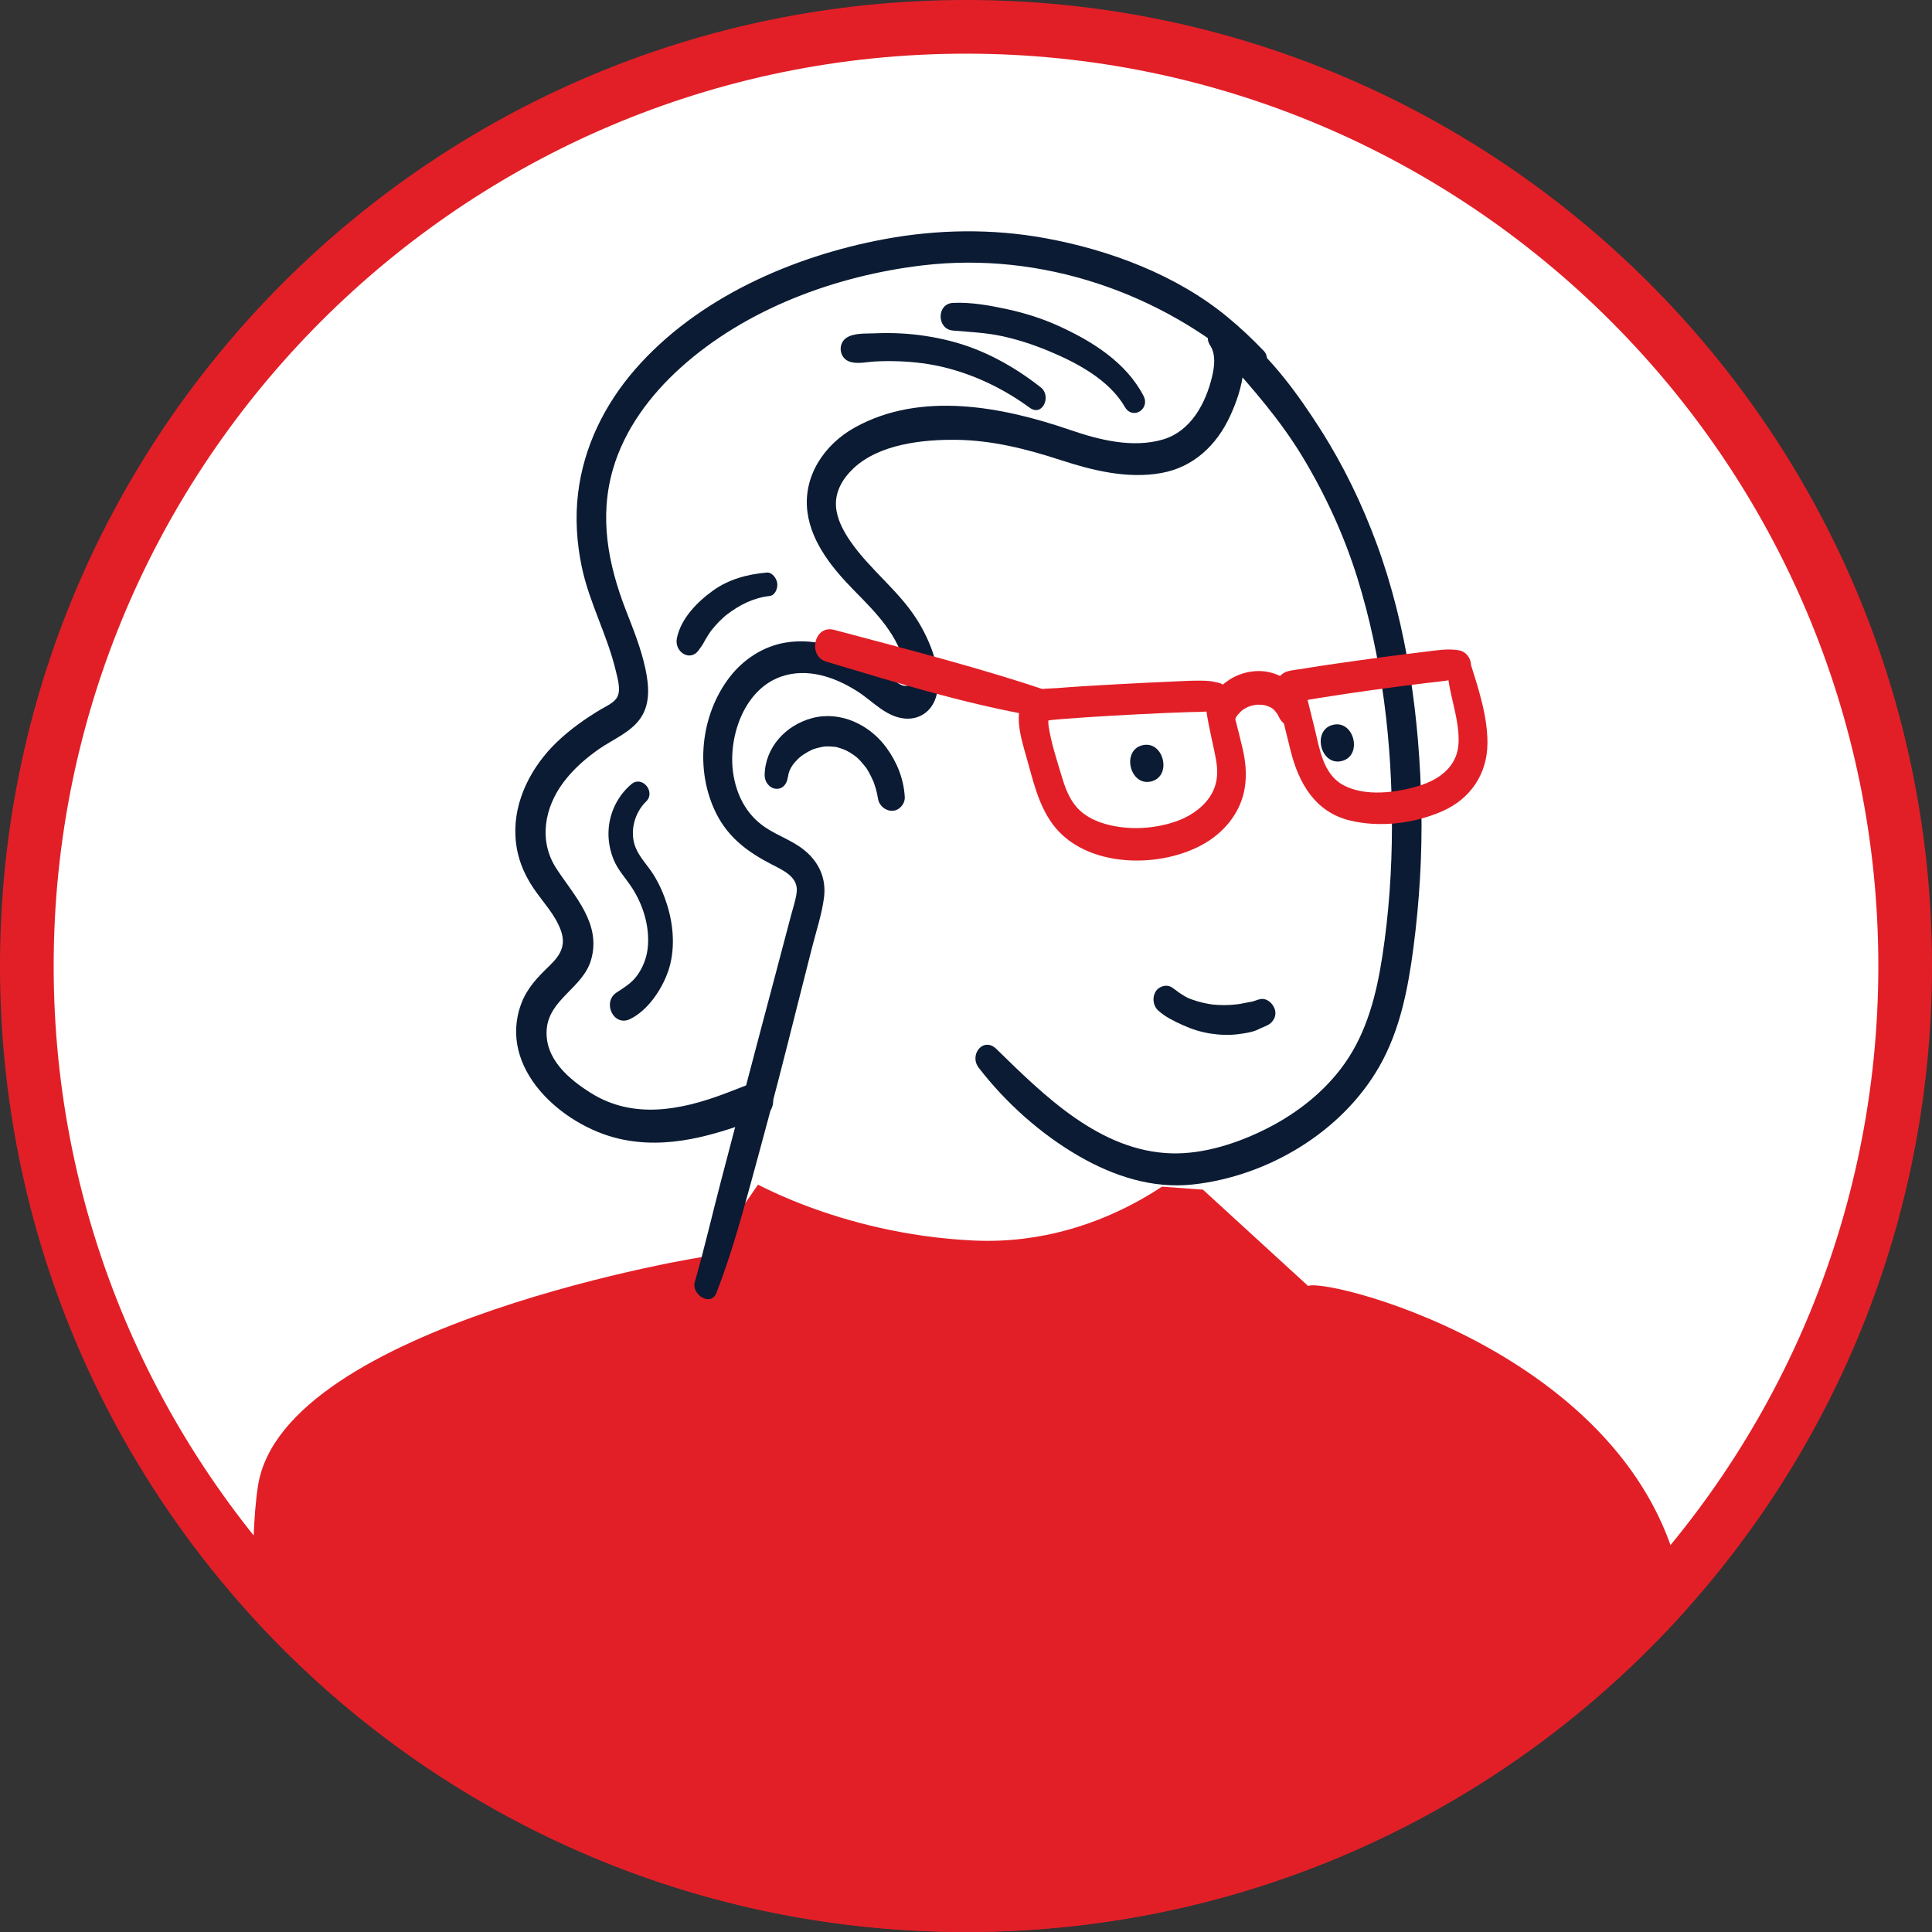
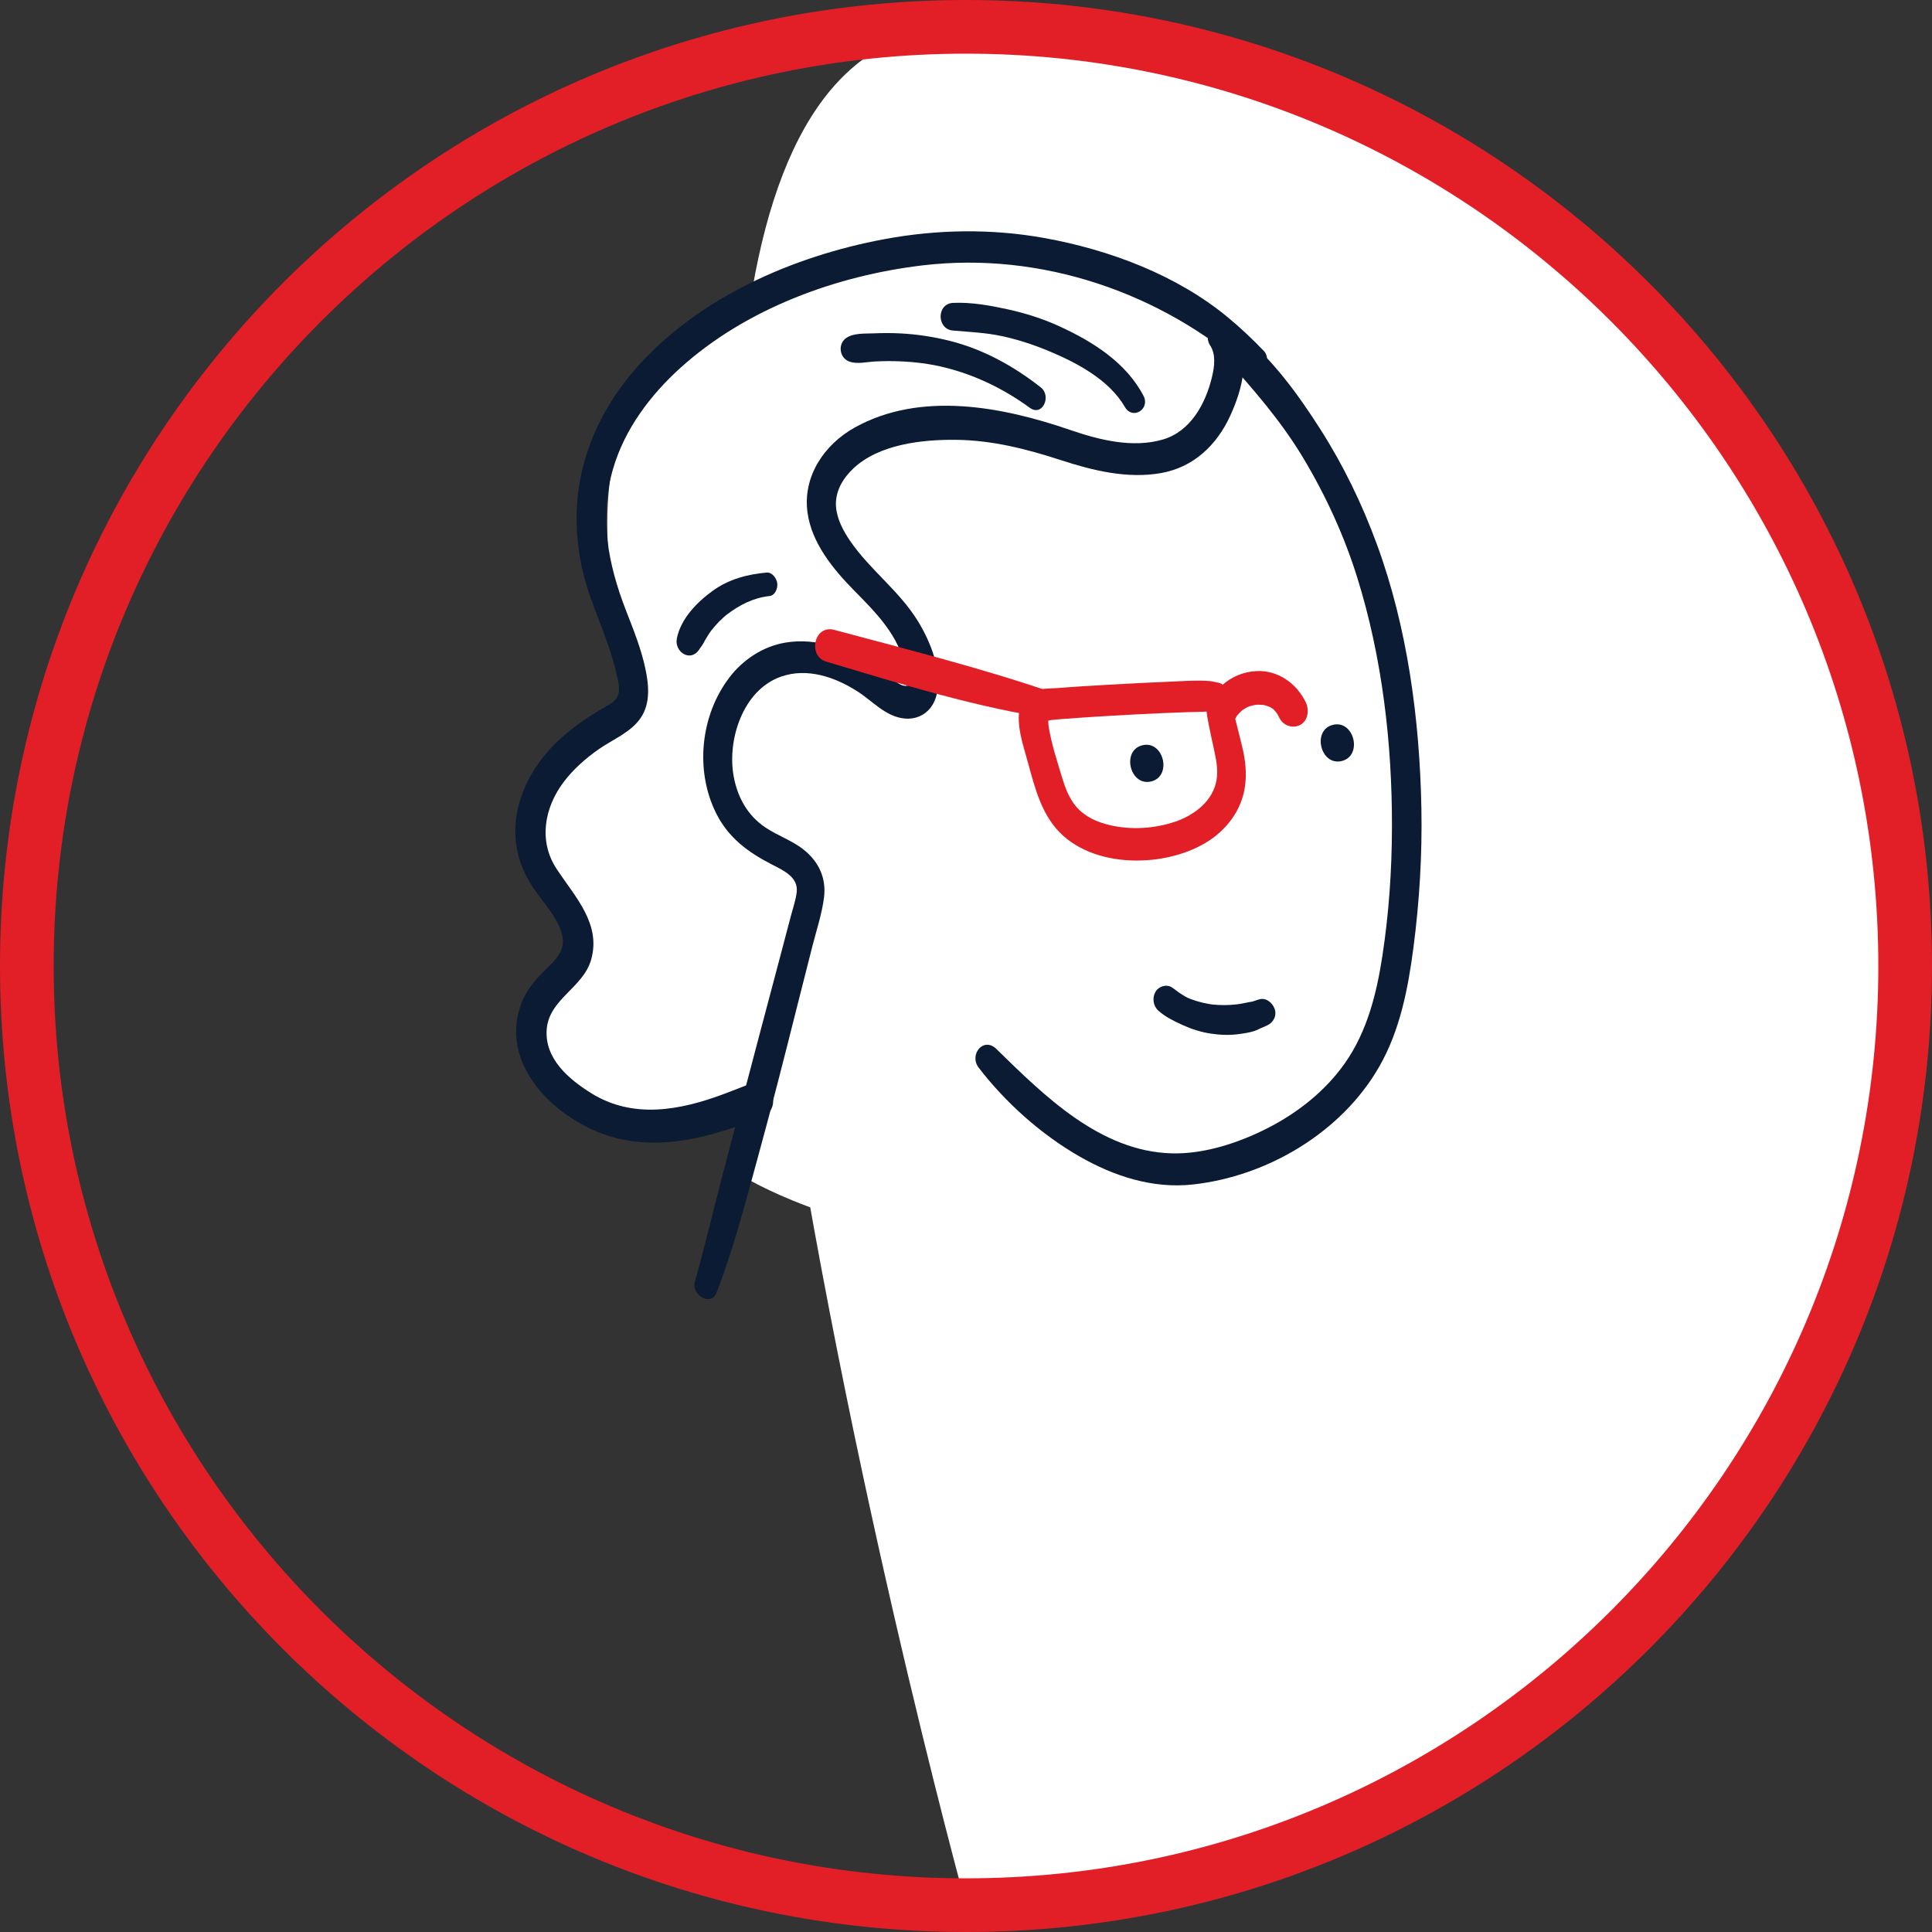
<svg xmlns="http://www.w3.org/2000/svg" id="b" width="72" height="72" viewBox="0 0 72 72">
  <rect x="0" y="0" width="72" height="72" fill="#333333" stroke="none" />
  <g id="c">
-     <path d="M36,71C16.701,71,1,55.299,1,36S16.701,1,36,1s35,15.701,35,35-15.701,35-35,35Z" fill="#fff" />
+     <path d="M36,71S16.701,1,36,1s35,15.701,35,35-15.701,35-35,35Z" fill="#fff" />
    <path d="M36,2c18.748,0,34,15.252,34,34s-15.252,34-34,34S2,54.748,2,36,17.252,2,36,2M36,0C16.118,0,0,16.118,0,36s16.118,36,36,36,36-16.118,36-36S55.882,0,36,0h0Z" fill="#e21f27" />
-     <path d="M48.748,47.923l-3.918-3.588-15.902-1.169-2.521,3.648c.115-.07-15.854,2.532-16.793,8.56-.166,1.065-.224,2.728-.177,4.919,6.582,7.194,16.045,11.707,26.564,11.707,10.652,0,20.219-4.629,26.81-11.982-1.014-9.321-13.304-12.424-14.062-12.095Z" fill="#e21f27" />
    <path d="M28.623,32.72c1.702,4.143.041,9.124-.926,11.127,0,0,3.477,2.145,8.595,2.384,5.118.238,8.462-3.151,8.462-3.151,0,0-3.567-2.93-4.009-6.67-3.641.333-12.122-3.69-12.122-3.69Z" fill="#fff" />
    <path d="M51.375,24.208c1.34,8.153,1.137,16.752-4.329,18.575-5.109,1.704-15.46-4.002-18.501-12.119-3.339-8.911-.056-17.216,6.609-19.069,9.172-2.55,14.472,1.97,16.222,12.614Z" fill="#fff" />
    <path d="M24.951,13.292c-2.84,2.297-2.707,7.682-1.542,10.799.312.835.715,1.779.304,2.569-.343.661-1.122.935-1.773,1.295-1.305.721-2.332,2.29-1.794,3.68.386.996,1.473,1.659,1.649,2.713.311,1.857-2.382,3.298-1.917,5.122.106.415.372.774.682,1.069.794.756,1.884,1.143,2.974,1.259,1.09.115,2.19-.021,3.273-.196.733-.118,1.526-.28,2.164-.679.905-.566.949-1.102.837-2.076-.466-4.054,1.454-7.644,4.09-10.567.341-.378.7-.753.927-1.208.612-1.226.356-2.748-.224-3.917-.8-1.611-3.04-3.495-2.785-5.313.751-5.357,8.015-.289,9.7.256,1.148.372,3.675.94,2.173-3.881-.976-3.135,3.027.38,2.63-1.567-4.844-5.064-14.647-4.796-21.368.642Z" fill="#fff" />
    <path d="M42.899,29.123c-.792.19-1.117-1.16-.323-1.35s1.117,1.16.323,1.35h0Z" fill="#0a1b33" />
    <path d="M50,28.362c-.792.19-1.117-1.16-.323-1.35s1.117,1.16.323,1.35h0Z" fill="#0a1b33" />
    <path d="M33.828,26.3c1.8,1.799,2.324,3.637,1.595,4.629-1.651,2.246-5.737,2.1-7.401.829-1.832-1.398-1.967-4.19-.564-5.503,1.816-1.7,4.191-2.131,6.37.046Z" fill="#fff" />
-     <path d="M28.496,28.896c.012-1.043.79-1.876,1.773-2.135,1.054-.278,2.145.248,2.768,1.106.394.543.641,1.158.681,1.831.015.253-.192.499-.442.517-.255.018-.504-.174-.551-.431-.024-.13-.048-.259-.084-.386-.021-.073-.046-.144-.07-.216-.045-.131.026.048-.026-.067-.055-.121-.109-.241-.176-.356-.086-.147-.066-.118-.173-.249-.188-.232-.277-.311-.513-.46-.018-.011-.185-.1-.119-.069-.05-.024-.101-.045-.153-.065-.07-.026-.141-.047-.212-.068-.067-.016-.073-.018-.018-.006-.024-.004-.049-.008-.073-.011-.115-.011-.228-.019-.345-.015-.037.002-.033.001.014-.002-.033.004-.066.008-.098.013-.057.009-.114.021-.17.035-.056.014-.112.03-.167.048-.031.011-.062.022-.093.034.041-.016.045-.017.011-.002-.105.049-.205.104-.302.168-.048.031-.095.063-.14.098.07-.055-.051.049-.065.061-.063.06-.178.19-.199.219.019-.025-.056.089-.067.108-.011.02-.071.137-.06.113.01-.023-.033.1-.039.123-.005.018-.033.182-.026.117-.025.235-.17.463-.436.447-.251-.015-.431-.261-.429-.501h0Z" fill="#0a1b33" />
    <path d="M37.136,39.096c1.782,1.741,3.861,3.81,6.524,3.886,1.215.035,2.505-.392,3.577-.938,1.122-.572,2.145-1.377,2.876-2.412.838-1.186,1.189-2.601,1.406-4.017.242-1.581.351-3.185.355-4.784.009-3.115-.361-6.315-1.29-9.296-.489-1.57-1.181-3.078-2.028-4.487-.833-1.386-1.866-2.557-2.935-3.758-.373-.419.101-1.285.623-.86,1.189.968,2.133,2.271,2.954,3.555.862,1.348,1.559,2.789,2.111,4.29,1.145,3.113,1.599,6.542,1.662,9.846.033,1.739-.072,3.475-.297,5.199-.2,1.528-.501,3.084-1.277,4.436-1.402,2.444-4.161,4.08-6.939,4.386-1.504.165-2.949-.308-4.241-1.052-1.427-.821-2.739-1.995-3.742-3.298-.374-.486.175-1.172.662-.697h0Z" fill="#0a1b33" />
    <path d="M25.892,47.78c.36-1.252.651-2.525.982-3.785.485-1.848.969-3.697,1.458-5.545.381-1.441.767-2.88,1.144-4.322.075-.288.18-.587.215-.882.066-.565-.509-.815-.937-1.035-.881-.453-1.61-.992-2.064-1.9-.799-1.599-.586-3.657.498-5.071.506-.66,1.25-1.152,2.077-1.291,1.186-.2,2.349.241,3.329.889.256.169.497.359.748.535.101.071.213.158.338.181.007.001.151.018.116.004.099.038.017-.01.021-.005-.01-.012-.027.044-.028.031-.005-.108.021-.035.02-.181-.002-.201-.013-.276-.062-.508-.255-1.22-1.082-2.041-1.925-2.898-.779-.793-1.575-1.761-1.729-2.9-.181-1.339.618-2.529,1.764-3.166,2.464-1.369,5.513-.771,8.025.092,1.08.371,2.326.687,3.456.356,1.04-.305,1.592-1.341,1.83-2.332.097-.405.147-.845-.071-1.177-.344-.522.443-1.226.844-.673.714.983.37,2.292-.099,3.308-.5,1.084-1.36,1.907-2.564,2.123-1.252.225-2.545-.09-3.733-.477-1.276-.416-2.559-.744-3.91-.76-1.26-.015-2.877.162-3.835,1.069-.392.371-.682.857-.645,1.411.032.471.273.919.536,1.301.731,1.061,1.792,1.826,2.485,2.925.483.767.995,1.976.699,2.902-.165.516-.614.829-1.16.779-.702-.064-1.196-.651-1.759-1.011-.837-.535-1.87-.893-2.848-.551-1.433.501-2.02,2.376-1.762,3.736.142.753.504,1.434,1.177,1.885.461.309,1.003.486,1.438.836.559.45.839,1.059.747,1.78-.078.609-.282,1.22-.434,1.815-.191.747-.38,1.493-.568,2.241-.467,1.859-.94,3.719-1.448,5.567-.409,1.489-.797,2.995-1.315,4.451-.048.135-.153.42-.248.662-.203.518-.936.057-.802-.411h0Z" fill="#0a1b33" />
    <path d="M46.567,13.816c-3.297-2.924-7.776-4.446-12.171-3.928-3.231.381-6.59,1.613-9.031,3.814-1.139,1.027-2.091,2.304-2.519,3.773-.522,1.791-.189,3.545.48,5.269.274.705.561,1.413.721,2.155.132.613.202,1.297-.164,1.846-.364.546-1.043.808-1.566,1.173-.491.343-.951.748-1.313,1.228-.717.952-.941,2.193-.268,3.224.672,1.029,1.684,2.052,1.291,3.403-.305,1.049-1.575,1.462-1.654,2.601-.075,1.081.818,1.841,1.657,2.364,1.565.976,3.323.639,4.951.03.358-.134.714-.276,1.071-.413.328-.126.671.219.74.51.086.358-.098.665-.429.79-1.699.641-3.465,1.204-5.292.782-2.139-.493-4.532-2.633-3.649-5.023.215-.582.6-.984,1.038-1.406.411-.396.648-.76.44-1.337-.212-.589-.674-1.06-1.019-1.571-.401-.593-.639-1.235-.673-1.953-.064-1.326.608-2.593,1.545-3.492.491-.471,1.053-.87,1.636-1.218.208-.124.526-.255.63-.493.116-.267-.002-.657-.064-.92-.312-1.339-.995-2.557-1.276-3.906-.187-.898-.246-1.824-.136-2.736.21-1.732.986-3.307,2.126-4.617,2.316-2.66,5.87-4.216,9.281-4.851,1.981-.369,4.011-.4,5.996-.039,2.402.437,4.897,1.37,6.799,2.94.477.393.928.819,1.355,1.265.338.353-.111,1.111-.533.736h0Z" fill="#0a1b33" />
    <path d="M45.742,25.845c.23.632.384,1.309.545,1.962.127.515.186,1.029.101,1.557-.14.867-.701,1.587-1.443,2.036-1.646.996-4.496.973-5.715-.685-.542-.736-.734-1.643-.98-2.506-.184-.647-.531-1.711-.007-2.284.268-.294.796-.253,1.156-.282.633-.051,1.266-.088,1.9-.124.83-.046,1.659-.09,2.49-.124.316-.013.635-.034.951-.029.119.002.243.003.361.017.074.009.147.026.219.043.049.012.178.017.014.008.588.03.61,1.049-.008,1.017-.006,0-.013,0-.019,0l.238-.057c-.385.156-.843.131-1.253.145-.611.02-1.222.047-1.832.078-.646.032-1.291.07-1.936.112-.285.019-.569.039-.854.061-.078.006-.289.024-.28.023.061-.005-.085.008-.102.01-.044.004-.088.009-.132.013-.04.004-.298.069-.328.046.035.027.171-.098.205-.13.019-.018.019-.063.037-.075-.039.029-.004.072-.008.006.01.141,0,.272.016.375.099.643.313,1.289.501,1.912.117.39.266.787.535,1.099.317.368.773.57,1.238.68.795.189,1.68.134,2.452-.13.654-.223,1.306-.696,1.497-1.39.117-.423.042-.822-.047-1.242-.144-.677-.319-1.377-.35-2.07-.01-.216.16-.417.374-.436.241-.021.389.157.465.364h0Z" fill="#e21f27" />
-     <path d="M54.776,24.644c.306.972.663,2.028.657,3.056-.007,1.144-.633,2.069-1.677,2.529-1.052.464-2.342.622-3.466.344-1.282-.317-1.89-1.39-2.19-2.586-.187-.744-.367-1.49-.547-2.235-.063-.261.042-.49.247-.645.169-.128.491-.141.689-.175.445-.076.891-.142,1.337-.206,1.097-.158,2.196-.307,3.296-.439.409-.049.835-.124,1.245-.053.499.087.656.842.115,1.007-.436.132-.894.161-1.345.216-.682.083-1.363.171-2.044.266-.639.09-1.279.183-1.916.286-.223.036-.446.073-.667.116-.067.013-.135.033-.203.044-.127.021-.02.021.033-.019.082-.215.165-.43.247-.645.135.548.27,1.096.406,1.644.188.761.307,1.695,1.065,2.108.809.441,1.975.287,2.817.03.785-.24,1.45-.737,1.482-1.613.036-1.004-.444-1.957-.421-2.956.013-.549.687-.552.839-.072h0Z" fill="#e21f27" />
    <path d="M39.281,26.798c-2.89-.427-5.703-1.307-8.496-2.143-.69-.206-.449-1.382.301-1.182,2.784.744,5.591,1.451,8.315,2.394.436.151.412,1.008-.119.93h0Z" fill="#e21f27" />
    <path d="M45.107,26.793c-.083-.475.079-.945.445-1.264.359-.314.784-.493,1.26-.519.809-.044,1.504.452,1.849,1.16.134.274.093.689-.204.845-.288.15-.636.027-.78-.265-.028-.056-.056-.112-.089-.165-.03-.051-.095-.101.012.014-.015-.017-.028-.037-.042-.055-.039-.048-.084-.09-.125-.136-.043-.048.122.091.028.028-.023-.015-.044-.033-.067-.048-.023-.015-.047-.029-.07-.044-.085-.054.097.038.03.016-.055-.019-.107-.044-.162-.061-.029-.009-.058-.016-.087-.024-.121-.033.129.013-.01,0-.07-.007-.139-.014-.21-.013-.019,0-.141.007-.05,0,.093-.007-.042.007-.049.008-.069.011-.137.026-.204.047-.017.005-.133.042-.048.014.084-.028-.027.014-.045.022-.063.031-.12.069-.18.106-.114.071.081-.08-.018.012-.019.018-.039.036-.058.055-.049.049-.094.102-.141.153-.045.048.064-.111.007-.007-.015.027-.031.054-.046.081-.015.026-.028.054-.044.08-.052.086.028-.094-.004.013-.057.194-.234.375-.453.352-.21-.023-.408-.189-.446-.403h0Z" fill="#e21f27" />
    <path d="M41.921,15.167c-.591-1.024-1.818-1.665-2.876-2.101-.55-.227-1.116-.412-1.698-.538-.61-.132-1.219-.156-1.838-.21-.602-.052-.613-1.001.008-1.03.675-.032,1.378.096,2.035.239.659.144,1.307.35,1.921.63,1.24.567,2.499,1.354,3.144,2.6.253.488-.408.908-.696.41h0Z" fill="#0a1b33" />
    <path d="M38.377,15.197c-.965-.703-2.025-1.22-3.186-1.507-.539-.133-1.095-.201-1.649-.224-.309-.013-.618-.011-.927.005-.312.015-.676.113-.973-.001-.367-.141-.423-.656-.104-.876.275-.19.713-.157,1.038-.171.325-.014.65-.015.974.002.623.031,1.241.126,1.846.278,1.243.312,2.391.946,3.393,1.736.407.321.062,1.103-.412.758h0Z" fill="#0a1b33" />
-     <path d="M24.082,29.865c-.438.425-.628,1.131-.399,1.71.145.368.446.669.657,1,.231.362.402.76.529,1.17.241.778.3,1.682.028,2.46-.236.675-.755,1.452-1.419,1.774-.61.296-1.04-.624-.51-.984.294-.199.562-.346.777-.643.211-.292.35-.644.391-1.001.094-.812-.177-1.673-.633-2.341-.217-.318-.478-.6-.628-.959-.133-.317-.203-.664-.199-1.009.009-.698.317-1.361.848-1.814.407-.348.92.286.558.637h0Z" fill="#0a1b33" />
    <path d="M28.675,22.212c-.599.069-1.103.323-1.595.697-.016.012-.058.048-.019.015-.032.026-.063.053-.094.081-.055.049-.109.1-.162.153-.105.106-.201.219-.294.335-.098.122.025-.039-.026.034-.024.034-.047.068-.069.102-.04.062-.079.125-.117.189-.038.063-.07.131-.108.194-.031.051-.068.098-.103.146.053-.075-.035.051-.036.054-.323.479-.93.085-.827-.424.149-.733.748-1.346,1.336-1.771.593-.429,1.293-.617,2.013-.679.21-.018.375.23.393.408.018.182-.077.442-.292.467h0Z" fill="#0a1b33" />
    <path d="M46.902,37.25c-.07.026-.141.05-.213.071-.026.008-.109.02-.044.01-.032.005-.064.011-.096.016-.11.019-.217.042-.326.064.054-.011.021-.003-.014.002-.041.006-.082.012-.122.017-.3.036-.609.035-.91.005.054.005.016.002-.015-.003-.041-.006-.081-.012-.121-.019-.073-.013-.145-.027-.216-.044-.142-.034-.284-.076-.421-.126.003.001-.118-.046-.078-.029.04.017-.079-.036-.076-.034-.066-.033-.129-.072-.191-.111-.063-.039-.125-.08-.184-.124.044.032.015.011-.011-.01-.061-.047-.123-.092-.188-.135-.208-.137-.497-.041-.615.163-.127.219-.089.523.103.697.26.235.595.399.912.542.332.15.677.261,1.038.316.357.054.708.068,1.066.018.188-.026.387-.054.568-.114.039-.013.078-.028.116-.045.039-.02.077-.04.116-.059-.035.015-.036.016-.004.003.085-.035.169-.07.252-.11.234-.111.368-.369.27-.625-.088-.231-.335-.428-.594-.335h0Z" fill="#0a1b33" />
  </g>
</svg>